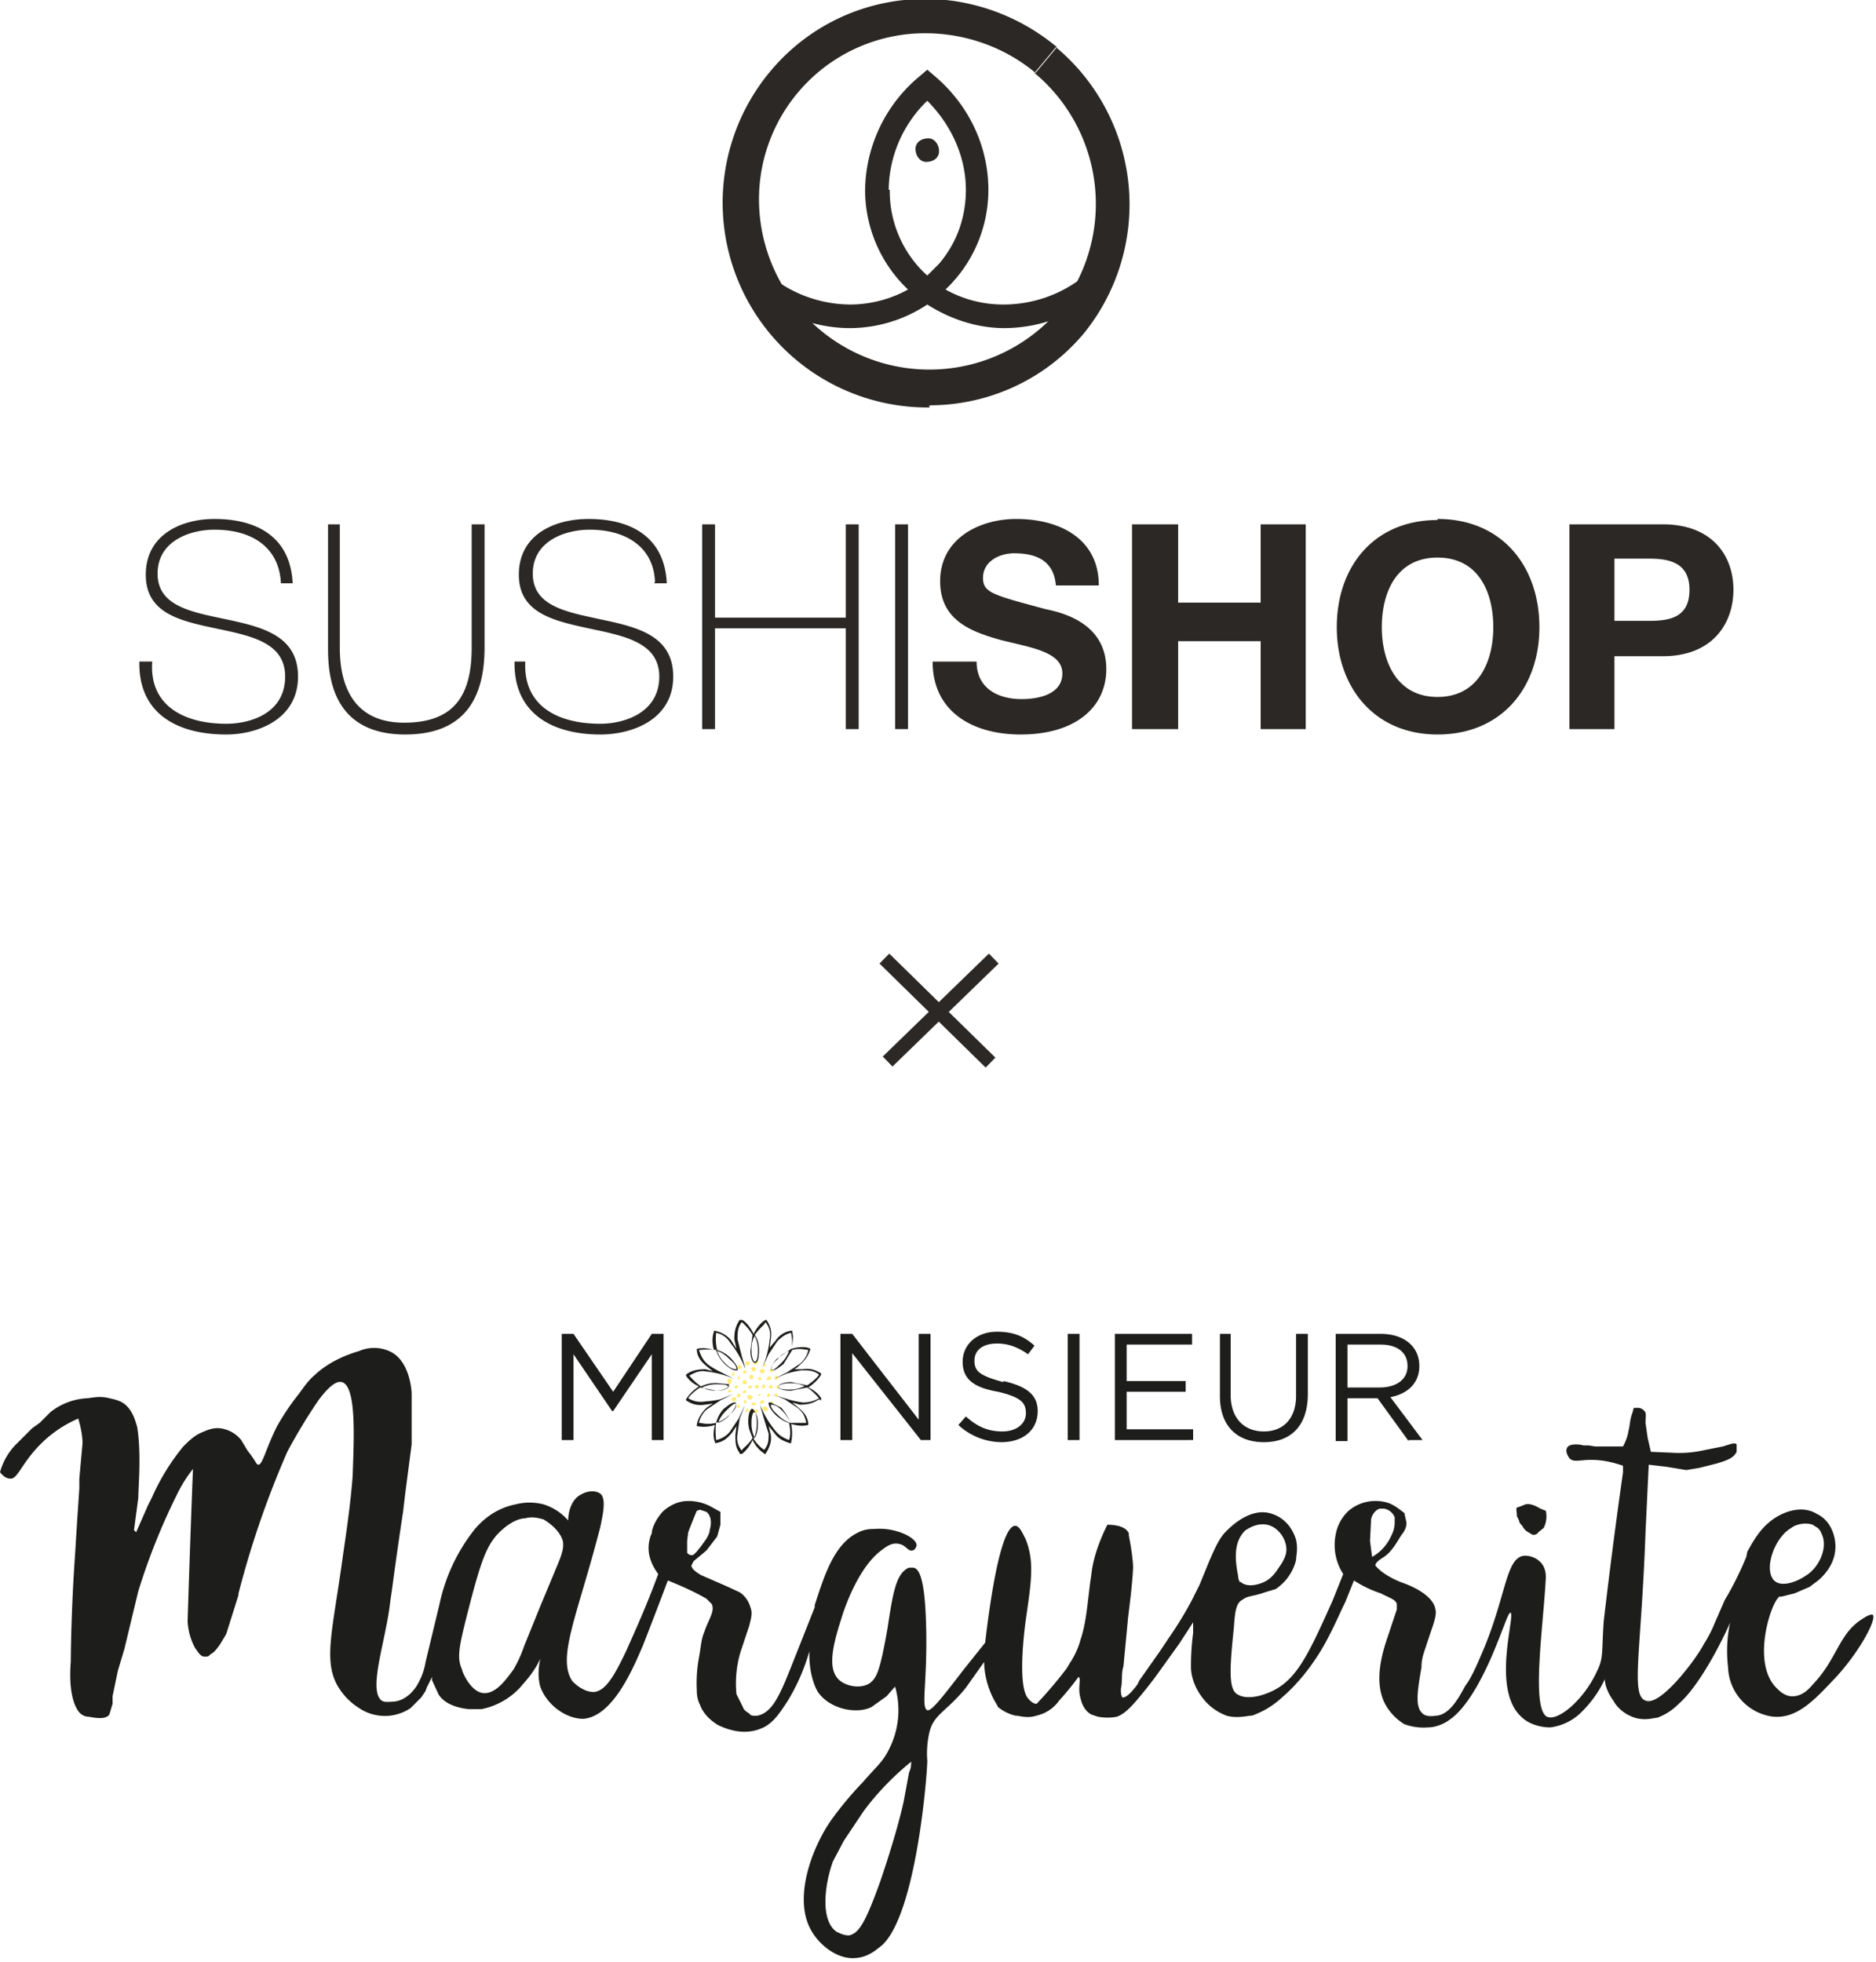
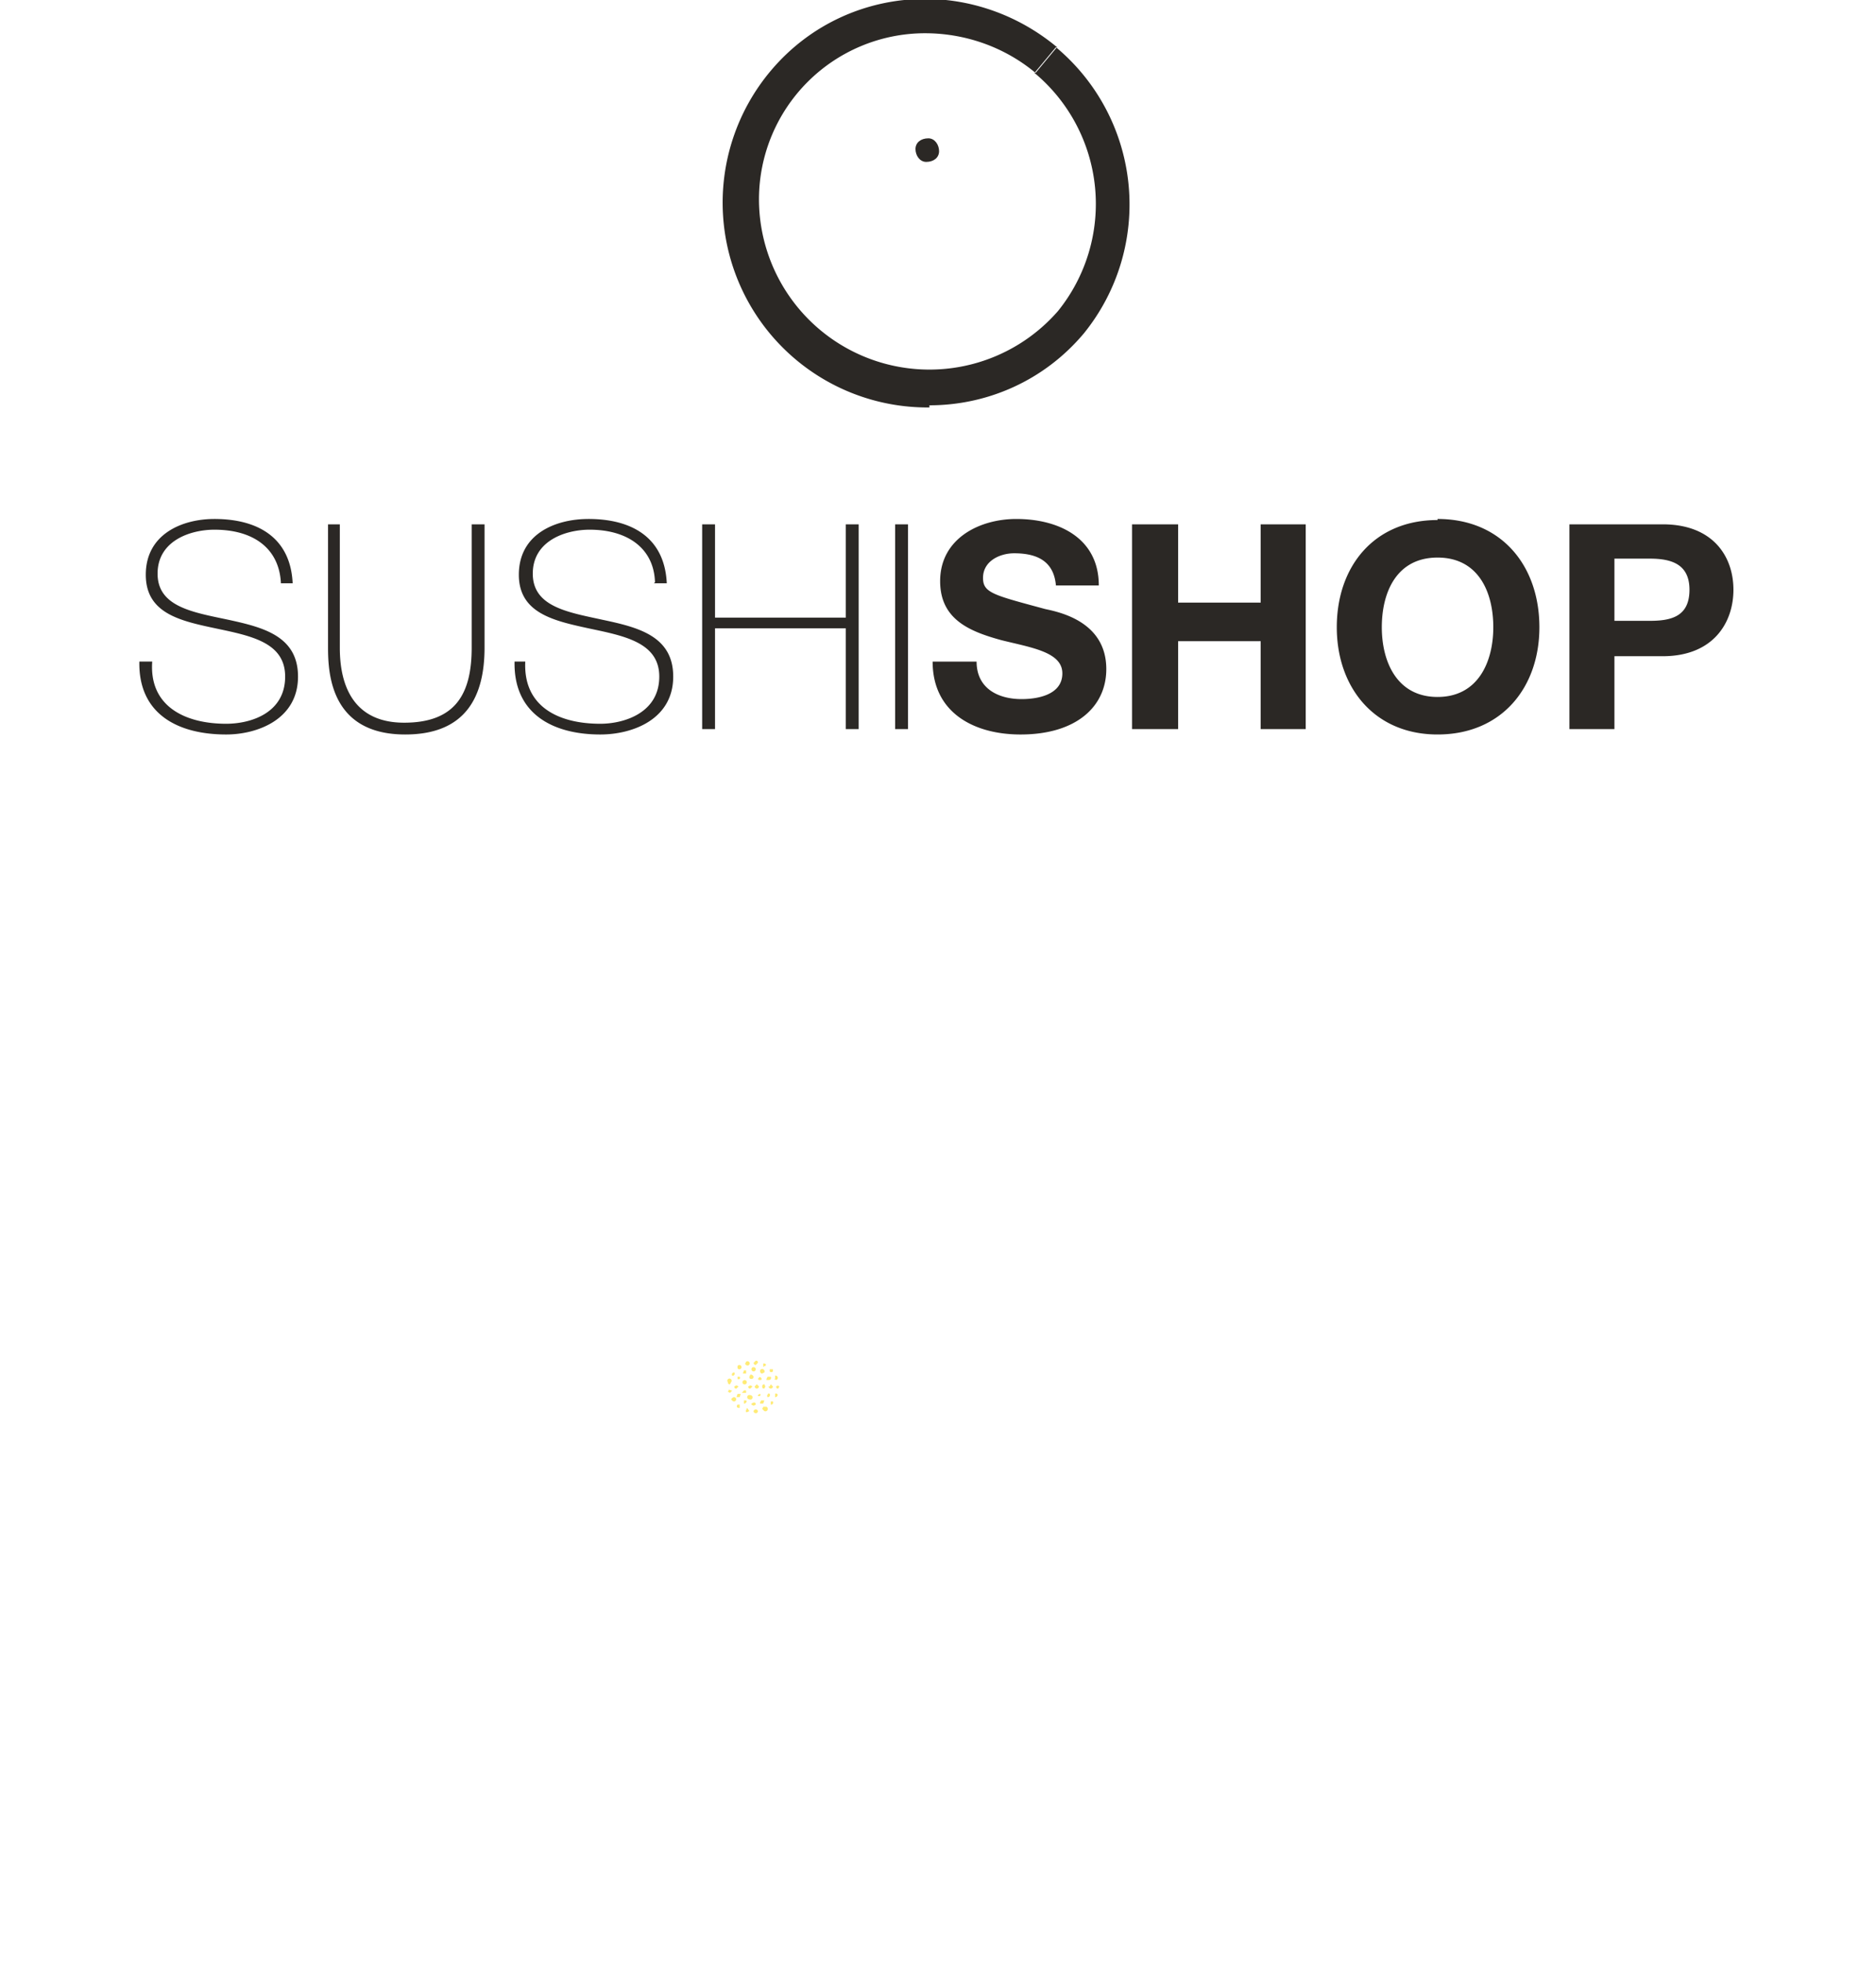
<svg xmlns="http://www.w3.org/2000/svg" width="175" height="183">
  <g fill="none" fill-rule="evenodd">
-     <path d="m82.5 89.4 9.9 9.7m.3-9.7L82.8 99" stroke="#2B2825" stroke-width="1.3" />
-     <path d="m127.9 144.5-.1-.8.1-2c0-.1.2-.8.8-1h.4a1.3 1.3 0 0 1 1 .8v.5c0 .6-.2 1-.4 1.4a4.2 4.2 0 0 1-1.7 1.8l-.1-.7M84.3 168c-.7 3.2-2.2 7.5-2.2 7.5-1.4 3.9-2 4.8-2.9 5-.6 0-1-.3-1.1-.3-1.6-1-1.2-4.4-.4-6.6l1-1.9 1.8-2.7c1.6-2.2 3.5-3.9 4.5-4.7 0 .2 0 .6-.2 1l-.5 2.7m-20.2-23.2v-1.1l.1-.8a51.2 51.2 0 0 1 .8-2l.3-.1.6.2c.6.5.4 1.4.3 1.7 0 .3-.2.6-.3.8l-.5.7-.4.5-.2.2-.1.1c-.2.1-.5 0-.6-.2m-19 13.1c-1.2-.1-2-2-2-2.2-.5-1.1-.3-2.1.6-5.6 1.2-4.7 1.7-5.8 2.6-6.9 1.2-1.3 2.2-1.6 2.7-1.6.7-.2 1.3 0 1.7.1.5.3 1.5 1 1.8 2 .1.6 0 1.1-.6 2.5l-1.5 3.6-1.5 3.7a12 12 0 0 1-1 2.2c-.6.8-1.6 2.3-2.8 2.2m70.6-10.3a1 1 0 0 1-.2-.6c-.2-1.1-.6-3.1.7-4.3.2-.1 1-.7 2-.5 1 .2 1.8 1.3 1.8 2.3 0 .5-.2.9-.5 1.4-.3.4-.7 1.2-1.5 1.6-.6.3-1.7.6-2.3 0m49.8-.1c-1-1 0-4 1.6-4.9.2-.2 1.1-.6 2-.3l.3.2c.2.1.4.3.5.6.6 1.1 0 2.8-1.1 3.7-1 .8-2.6 1.4-3.3.7m-11.5-12-.3-1.3-.2-1.4c0-.6.1-.9-.1-1.1a.8.8 0 0 0-.7-.3h-.3l-.1.4c-.3.8-.2 1-.4 1.8-.1.7-.5 1.4-.5 1.4h-2.6l-.6-.1h-.5c-.3-.1-1.3-.2-1.5.2-.2.3 0 .7.2 1 .5.5 1.2 0 2.9.2 1 .1 2.1.5 2.1.5v.6a564 564 0 0 0-1.8 13.9c-.2 2.8 0 3.4-.6 4.6-1.2 2.7-3.7 4.8-4.7 4.3-1.5-.8-.3-8.7-.1-13 0-.2 0-.8-.4-1.3a2 2 0 0 0-1.7-.7c-1.7.3-1.6 4-4 9.4-.5 1.2-1 2.2-1.4 2.7-.6 1.1-1.4 2.6-2.6 2.8-.2 0-1 .2-1.4-.2-.7-.6-.5-2-.1-4.3 0-.6.1-1 .3-1.6l.6-1.8c.4-1.1.5-1.7.4-2-.2-1.4-2.5-2.3-3.1-2.5 0 0-1.7-.6-2.5-1.6 0-.3.5-.6.8-.8.6-.4 1-1 1.6-2 .5-.6.5-1 .5-1.2l-.2-.9c-.3-.2-.7-.6-1.4-.9a3.9 3.9 0 0 0-3.8.7 4 4 0 0 0-1.2 2.2 5 5 0 0 0 .7 3.7l-1 2.5c-2.2 4.9-3.3 7.3-5.6 8.4-.4.2-2.2 1-3.3.3-.8-.5-.7-2.4-.3-6.2.1-1.5.2-2.3.8-2.6.5-.4 1-.3 2.1-.7l1-.3a4.6 4.6 0 0 0 1.9-2.7c0-.4.2-1 0-1.9-.3-1-1-2-2.2-2.4-2.2-.8-4.3 1.6-4.5 1.8-.6.7-1 1.7-1.4 2.6l-.9 2.2-.5 1s-.8 1.7-2.4 4l-.8 1.2-1.9 2.7-.2.4c-.3.4-1 1.3-1.4 1.2-.1-.1-.2-.6-.1-1 .1-.6 0-1.3.2-1.9l.4-4.2c0-.3.4-2.9.5-5 0 0 0-1-.4-3v-.2c-.3-.7-1.4-.8-2-.8-1 2-1.4 3.6-1.5 4.7-.3 1.8-.4 4.3-1 6-.3 1.2-1 2.2-1 2.2l-.3.5a38 38 0 0 1-2.8 3.3c-.4 0-.7-.4-.8-.5-1.1-1.3-.2-7.4-.2-7.4.5-3.5.8-5.3 0-7.4-.3-.6-.6-1.3-1-1.3-1.2 0-2.2 5.7-2.8 10.9l-.4.5-1.6 2c-2 2.6-3 3.9-3.4 3.8-.6-.3 0-2.5-.1-7.5s-.7-5.7-1.2-5.8h-.4c-1.2.5-1.5 2.3-2 5.6-.7 4-1 4.7-1.7 5.2-.8.5-2.1.3-2.8-.3-1.1-1-.7-3 .2-5.8 0 0 1.3-4.5 3.7-6.3.4-.3 1-.8 1.7-.6.6.1.8.7 1.2.6.2 0 .4-.3.4-.5 0-.7-2-1.7-4-1.5-.3 0-.9 0-1.6.4-2.1 1.1-3 3.9-3.9 6.7v.2l-2.3 5.8c-1 2.5-1.7 4-3 4.3a2 2 0 0 1-.5 0s-.2 0-.3-.2c-.4-.2-.6-.5-.6-.6l-.6-1.2a10.2 10.2 0 0 1 .4-4l.8-2.4c.2-.8.3-1.2.1-1.7-.1-.4-.4-1-1-1.4l-1.3-.6-2.3-1c-.5-.3-.9-.6-.9-.9l.2-.4 1.2-1 1-1.3.3-1.1V141l-.9-.5a4.4 4.4 0 0 0-2.4-.5c-1.1.1-1.9.8-2.1 1-.7.8-1 1.6-1 2-.2.4-.5 1.4-.1 2.5.2.6.5 1 .7 1.3-1.1 3-2.2 5.4-3 7.2-1.1 2.3-1.9 3.7-3 3.8-.8 0-1.5-.5-2-1-1.5-2.2.5-6.2 2.6-14.4.2-1 .6-2.6 0-3.1-.6-.4-1.4-.2-2 .2-1 .7-1 2.2-1 2.3a5 5 0 0 0-2.3-1.5 5.2 5.2 0 0 0-2.6 0c-2 .4-3.2 1.6-3.8 2.3a16.8 16.8 0 0 0-3.3 7l-1.3 5.4a6 6 0 0 1-.7 2c-.2.4-1 1.6-2.3 1.7-.3 0-.8.1-1.1-.1-1.3-1 .4-5.6.8-9.2l.2-1.4a366.7 366.7 0 0 1 1-7l.2-1.7.6-4.6V130c0-.4-.2-3-1.9-3.9a3.5 3.5 0 0 0-3-.1c-1 .3-2.7.9-4.1 2.2-.7.6-1 1.1-1.6 1.9a21.4 21.4 0 0 0-2 3c-1 2-1.3 3.5-1.7 3.5-.2 0-.2-.3-1-1.3l-.6-1a3 3 0 0 0-1.5-1c-1-.3-1.7.1-2.2.3-.7.3-1.2.8-1.7 1.3a20.4 20.4 0 0 0-2.9 4.7l-.4.8-1.1 2.5-.2-.2.4-3c0-1 .3-4.1-.1-6.6-.2-.7-.4-1.4-1-2-.5-.5-1.2-.6-1.6-.7-.8-.2-1.3-.1-2 0a6 6 0 0 0-3.5 1.3l-1 1-.7.5-1.6 1.6a6 6 0 0 0-1.4 2.5c.4.5.7.6 1 .6.6 0 .9-1.1 2.3-2.7a11.2 11.2 0 0 1 4-2.9c.3 1 .4 1.8.4 2.3l-.3 3.3v.9l-.2 3L7 145a171 171 0 0 0-.4 10c-.3 3.9.9 4.8.9 4.8.1.1.4.3.7.3.2 0 1.6.4 2-.2l.3-1v-.7l.5-2.4.6-2 1.3-5.4a59.9 59.9 0 0 1 3.6-9A12.7 12.7 0 0 1 18 137a1861.4 1861.4 0 0 0-.5 14.2 5.9 5.9 0 0 0 .7 2.5c.3.4.5.8.9.8.2 0 .4 0 .5-.2.4-.2.6-.5.9-.9l.6-1 1.2-3.8-.1.2a86.7 86.7 0 0 1 4.6-13.4 51.9 51.9 0 0 1 2.9-4.8c1.2-1.6 1.8-1.8 2.2-1.7 1.4.4 1.1 5.5 1 8.7-.1 1.4-.3 3.4-.9 7.4-1 7.4-2 10.2-.2 12.7a6 6 0 0 0 1.7 1.6 4.3 4.3 0 0 0 4.8 0l1-1 .4-.6.1-.3.5-1v.3l.6 1.3c.7 1.2 2.6 1.4 3 1.4h1a6.7 6.7 0 0 0 3.6-2c.5-.6 1.3-1.4 1.9-2.7-.1.5-.3 1.5 0 2.6.6 1.7 2.4 3 4 3 2.8-.2 4.7-4.8 5.6-6.9a583.8 583.8 0 0 0 2.3-6c1 .4 2.4 1 3.6 1.7l.5.5c.3.7-.3 1.4-.7 2.6-.3.7-.3 1.3-.5 2.4a13 13 0 0 0-.2 3c0 .6.1 1 .3 1.4.4 1.1 1.4 1.7 1.7 1.9.3.1 2.1 1.1 4 .3 1-.4 1.6-1.2 2.5-2.6.6-1 1.4-2.5 2-4.6v.3c0 2.3.8 3.5.8 3.5 1.1 1.6 3.6 2.1 5 1.4l1.4-1 .7-.8.1-.1a8 8 0 0 1-.6 5.9c-.6 1.2-1.3 1.7-2.4 3 0 0-1.5 1.5-3 3.6-1.8 2.6-3.7 7.6-1.6 10.6.8 1.2 2.4 2.4 4 2.2 1.2-.1 2-.9 2.4-1.2 3.2-3 4.2-16 4.2-17.2-.1-1.2.1-2.4.3-3 .5-1.4 1.6-1.7 3.3-3.8l1.7-2.4a7.9 7.9 0 0 0 1.2 4l.1.2a4 4 0 0 0 1.6.8c.4 0 1.1.3 2 0a3.5 3.5 0 0 0 2.1-1.4 26.6 26.6 0 0 0 1.8-2.2c.3.1-.1 1 .2 2 .1.4.3 1.1 1 1.5l.6.2s.9.2 1.8 0c.8-.3 1.5-1 3.5-3.6l2.3-3.2 1.3-2v1a22.9 22.9 0 0 0-.2 3.2c0 .6.2 1.6.9 2.6a5 5 0 0 0 2.4 1.9c1 .3 2 0 2.4 0a8 8 0 0 0 2.8-1.7c.7-.6 2.2-2 3.7-4.5 1-1.7 1.6-3.2 2.2-4.4l.8-2a11 11 0 0 0 2.5 1.2c1 .5 1.4.6 1.5 1v.5l-.2.6-.7 2.1c-.4 1.2-1.3 4-.2 6.1a5 5 0 0 0 1.8 1.9 5.2 5.2 0 0 0 2.2.3c1 0 1.9-.6 2-.7 1.8-1.2 3.4-4.5 4.4-7 .7-1.7 1.1-3 1.3-3 .5.2-1.8 7.1 1 9.7.8.8 2 1 2.7 1a5 5 0 0 0 3-1.5c1-1 1.7-2.1 2.1-3 0 .4.2 1.2.8 2 .2.4.8 1.2 2 1.6 1 .3 1.8 0 2.1 0 .5-.2 1.2-.5 2-1.3 2.3-2 4.7-7.3 4.8-7.6-.4 1.8-.3 3.3-.2 4.2a4.8 4.8 0 0 0 4.2 4.6c2.2.2 3.8-1.5 5.6-3.4 2.4-2.5 4.1-5.7 3.7-6.1-.2-.1-.7.2-1 .4-2.2 1.4-2.3 3.7-4.6 6.1-.5.6-1.1 1.1-1.9 1.1-.7 0-1.2-.5-1.4-.7-2.5-2.3-.6-8.1.2-8.6h.2l1.2-.3 1.4-.6.8-.6c.1-.1 1.8-1.4 1.6-3.5 0-.2-.2-2-1.7-2.7-1.6-1-3.6 0-4.5.8-1.1.9-1.8 2.4-2 2.7l-.1.5c-.7 1.7-1.5 3.2-2 4l-1 2.3s-.3.8-1 1.9c-.6 1.2-4 5.8-5.4 5.2-1.4-.5-.4-4.5 0-15.7l.3-6.3 1.7.2 1.8.3 1.2-.2 1.6-.4c1-.3 1.6-.5 1.9-1.1v-.7c-.2-.2-.6 0-1.3.2l-2 .4a10 10 0 0 1-2.4.2" fill="#1D1D1B" />
-     <path d="m141.5 141.4.2.4c0 .2.2.4.3.5a1.5 1.5 0 0 0 .4.5l.5.3c.2.1.5 0 .6-.2l.5-.4a2.4 2.4 0 0 0 .2-1.6l-.5-.2c-.5-.3-1-.5-1.4-.4l-.5.2-.3.1c-.1.1 0 .4 0 .8m-84.3-9.8h-.1l-3.6-5.3v8h-1.1v-9.9h1.1l3.7 5.4 3.6-5.4h1.1v9.9h-1.1v-8zm28.5-7.2h1.1v9.9h-.9l-6.4-8.1v8.1h-1.1v-9.9h1.1l6.2 8zm7.9 4.4c2.2.5 3.2 1.3 3.2 2.8 0 1.8-1.4 2.9-3.4 2.9a6 6 0 0 1-4-1.6l.7-.8c1 .9 2 1.4 3.4 1.4 1.3 0 2.2-.7 2.2-1.7s-.5-1.5-2.6-2c-2.3-.4-3.3-1.2-3.3-2.8 0-1.6 1.3-2.8 3.2-2.8 1.5 0 2.5.4 3.5 1.3l-.6.8c-1-.7-1.9-1-2.9-1-1.3 0-2.1.6-2.1 1.6s.5 1.4 2.7 2m6 5.4h1.1v-9.9h-1.1zm11.6-8.9h-6.1v3.4h5.5v1h-5.5v3.5h6.2v1H104v-9.9h7.2zM122 130c0 3-1.6 4.5-4.1 4.5-2.5 0-4.1-1.5-4.1-4.3v-5.8h1v5.7c0 2.1 1.2 3.4 3.1 3.4 1.8 0 3-1.2 3-3.3v-5.8h1.1v5.7Zm6.8-4.6h-3.1v4h3c1.5 0 2.6-.7 2.6-2s-1-2-2.5-2Zm2.6 9-2.9-4h-2.8v4h-1.1v-10h4.2c2.2 0 3.6 1.2 3.6 3 0 1.6-1.1 2.6-2.7 2.9l3 4h-1.3Z" fill="#1D1D1B" />
    <path d="M70.5 127.3a.2.2 0 0 1-.2-.2l.2-.2c.1 0 .2 0 .2.2l-.2.2m-1-.1.1-.2a.2.2 0 1 1 0 .3l-.1-.1m1.7.3v-.3s0-.1.2 0c0 0 .1 0 0 .2h-.1m-2.5.2v-.2a.2.2 0 1 1 0 .2m3 .3v-.2h.3v.2a.2.2 0 0 1-.3 0m-3.5.4a.2.2 0 0 1 .2-.3.2.2 0 0 1-.1.3h-.1m4 .3v-.3a.2.2 0 1 1 .1.4l-.2-.1m-4.2.5a.2.2 0 0 1-.1-.2.2.2 0 1 1 .3 0l-.1.2m4.3.2a.2.2 0 0 1 .3 0l-.1.2c-.1 0-.2 0-.2-.2m-4.5.5.1-.2.3.1-.2.2-.2-.1m4.4.5v-.2c0-.1 0-.2.2-.1 0 0 .1.1 0 .2a.2.2 0 0 1-.2.1m-4 .3c-.1 0-.1-.2 0-.2a.2.2 0 1 1 0 .2m3.6.4v-.3h.2a.2.2 0 0 1-.2.3m-3 .3c-.2 0-.2-.2-.1-.3h.2v.3h-.2m2.3.1.1-.2h.3a.2.2 0 0 1-.2.4l-.2-.2m-1.5.3a.2.2 0 0 1 0-.2l.1-.2.2.3-.2.1m.6 0a.2.2 0 1 1 .4-.1s0 .2-.2.2c0 0-.2 0-.2-.2m-.2-3.9s0-.2.2-.2a.2.2 0 1 1-.2.2m1 .4c-.2 0-.2-.2-.2-.3a.2.2 0 1 1 .4.2l-.2.1m-1.8 0 .1-.3h.2v.3h-.3m2.2.5.1-.2h.3a.2.2 0 0 1-.2.3h-.2m-2.7 0v-.3h.2s.1.1 0 .2a.2.2 0 0 1-.2 0m3 .7.1-.2.2.2a.2.2 0 1 1-.4 0m-3.2 0 .2-.1.2.1-.2.2c-.1 0-.2 0-.2-.2m3.1 1s-.1-.2 0-.2c0-.1.1-.2.2-.1a.2.2 0 0 1-.2.3m-2.9 0 .1-.3h.3l-.1.3h-.3m2.2.5.1-.2h.3l-.1.3h-.3m-1.5 0v-.3h.2s.1.1 0 .2l-.1.1h-.1m.7 0 .2-.1c.1 0 .2 0 .2.2l-.2.1-.2-.1m-.2-2.6.1-.2c.1 0 .2 0 .3.2 0 0 0 .2-.2.2-.1 0-.2 0-.2-.2m.9.3c-.1 0-.1-.2 0-.2 0-.1.1-.1.2 0 0 0 .1.1 0 .2h-.2m-1.4.4c-.1 0-.2-.2-.1-.3a.2.2 0 1 1 .1.3m1.7.2s0-.2.2-.2l.1.2-.1.2c-.1 0-.2 0-.2-.2m-1.8.5a.2.2 0 0 1 .3-.1v.2h-.4m1.5.3a.2.2 0 0 1 .2-.2c.1 0 0 .2 0 .2h-.2m-.8.3a.2.2 0 1 1 0-.4c.2 0 .3.1.3.2a.2.2 0 0 1-.3.2m.5-1.2.2-.2.2.2a.2.2 0 0 1-.4 0m-.6 0 .2-.1.2.1-.2.2c-.1 0-.2 0-.2-.2" fill="#FFEB76" />
-     <path d="M75 129.3a3 3 0 0 1-1.3.3c-.8 0-1-.1-1-.2h-.1c0-.2.4-.4 1-.4h.1c.3 0 .8 0 1.4.3m-1.5-3.3a3 3 0 0 1-.7 1.1c-.6.6-.8.7-.9.7-.1-.2 0-.6.5-1 .2-.3.6-.6 1.1-.8m-6.7 0c.4.1.8.4 1.2.8.6.5.6.8.6.8v.1c-.3 0-.6-.1-1-.5-.3-.3-.6-.6-.8-1.2m-1.4 3.4a3 3 0 0 1 1.4-.3c.8 0 1 .1 1 .2h.1c0 .1-.4.4-1 .4h-.1c-.3 0-.8 0-1.4-.3m1.5 3.3c.1-.4.4-.8.7-1.1.6-.6.8-.7.9-.7.2.1 0 .6-.5 1-.2.3-.6.6-1.1.8m6.7 0a3 3 0 0 1-1.2-.8c-.6-.5-.6-.8-.6-.9.3 0 .6.1 1 .5.2.2.6.6.8 1.2M72 130l1.2.5 1.2.8c.5.4.7.8.8 1.4h-1.5c-.2-.7-.6-1.1-.8-1.4l-1-.5h-.2v.1c0 .2.2.6.6 1 .4.4.9.7 1.3.8.2.8.1 1.4 0 1.6-.5-.2-.9-.4-1.3-.9a8.9 8.9 0 0 1-1.4-2.4 45.5 45.5 0 0 0 .8 2.7c0 .6 0 1-.4 1.5-.1 0-.6-.4-1-1 .3-.7.3-1.2.3-1.6 0-.6-.2-1.1-.4-1.2h-.1c-.2.2-.3.6-.3 1.2s.2 1 .4 1.5c-.4.7-1 1-1 1.2-.4-.5-.5-1-.4-1.6l.2-1.4.5-1.3-.6 1.3-.8 1.2c-.3.4-.8.7-1.3.8 0-.2-.1-.8 0-1.6.6-.2 1-.5 1.3-.8.4-.4.7-1 .5-1.1h-.1c-.2 0-.5.2-1 .6a3 3 0 0 0-.7 1.3c-.8.2-1.4 0-1.6 0 .1-.5.4-1 .8-1.3l1.2-.8 1.2-.6-1.2.5a9 9 0 0 1-1.4.2c-.6.1-1.1 0-1.6-.3.1-.2.5-.6 1.1-1l1.5.3c.7 0 1.2-.3 1.2-.5v-.1l-1-.1a3 3 0 0 0-1.6.3c-.6-.4-1-.9-1.1-1 .5-.3 1-.5 1.5-.4a9 9 0 0 1 2.7.7l-1.2-.6a9 9 0 0 1-1.2-.7c-.5-.4-.7-.8-.9-1.4.2 0 .8-.1 1.6 0 .2.7.6 1.1.8 1.3.4.4.8.6 1 .6h.2v-.2c0-.1-.2-.5-.7-1a3 3 0 0 0-1.2-.7c-.2-.8-.1-1.4-.1-1.6.5.1 1 .4 1.3.9a9.3 9.3 0 0 1 1.4 2.4v-.1l-.3-1-.4-1.6c0-.6 0-1.1.4-1.6.1.1.6.5 1 1.2L70 126c0 .6.2 1.1.4 1.1.3 0 .4-.4.4-1.2 0-.5-.1-1-.4-1.4.5-.7 1-1 1-1.2.4.5.5 1 .4 1.6a9.2 9.2 0 0 1-.7 2.7l.6-1.3.8-1.2c.4-.4.8-.7 1.3-.8 0 .2.2.8 0 1.5l-1.3.9c-.4.4-.7 1-.5 1l.1.1c.2 0 .5-.2 1-.6l.8-1.3c.7-.2 1.3 0 1.5 0-.1.5-.4 1-.8 1.3l-1.2.8-1.2.6 1.2-.5a9 9 0 0 1 1.4-.3c.6 0 1.1 0 1.6.4-.1.2-.5.6-1.1 1l-1.5-.3c-.7 0-1.2.2-1.2.5.2.2.6.3 1.2.3l1.5-.3c.6.4 1 .9 1.1 1-.5.3-1 .4-1.5.4a9 9 0 0 1-1.4-.3l-1.3-.4m-1.8 4a3 3 0 0 1-.3-1.4c0-.8.2-1 .2-1 .2 0 .4.4.4 1 0 .3 0 .9-.3 1.4m0-9.5c.2.4.3.8.3 1.3 0 1-.2 1.1-.3 1.1-.1 0-.3-.4-.3-1 0-.4 0-.9.3-1.4m6.2 6v-.2s-.3-.6-1.2-1c.9-.6 1.2-1.2 1.2-1.2v-.1c-.6-.4-1.1-.5-1.8-.4H74c.2 0 .4-.2.6-.4a3 3 0 0 0 1-1.5l-.2-.1s-.6-.2-1.6.1c.3-1 .1-1.6.1-1.6v-.1h-.1c-.6.1-1.1.4-1.5 1a7 7 0 0 0-.5.6l.1-.8c.1-.7 0-1.2-.4-1.8h-.1s-.6.3-1.1 1.3c-.5-1-1-1.3-1.1-1.3H69c-.4.6-.5 1.1-.5 1.8l.2.9-.5-.8c-.4-.5-1-.8-1.6-.9v.1s-.3.7 0 1.7c-1-.3-1.6-.1-1.6-.1 0 .7.4 1.2.9 1.6l.6.5a7 7 0 0 0-.7-.2c-.7 0-1.3.1-1.8.5v.1s.3.6 1.2 1c-.9.6-1.2 1.2-1.2 1.2v.1c.6.4 1.1.5 1.8.4l.7-.1-.6.4c-.5.5-.8 1-.9 1.6v.1c.1 0 .7.2 1.7-.1-.3 1 0 1.6 0 1.6v.1c.7-.1 1.1-.4 1.6-1l.4-.6-.1.8c0 .7 0 1.2.4 1.7v.1h.2s.6-.4 1-1.3c.5 1 1.1 1.2 1.1 1.3h.1c.4-.6.6-1.2.5-1.8l-.2-.8.5.6c.4.6.9.8 1.5 1h.1v-.1s.2-.7 0-1.7c1 .3 1.5.1 1.6.1 0-.7-.4-1.2-.9-1.6l-.6-.5.7.2c.7 0 1.2-.1 1.8-.5" fill="#1D1D1B" />
    <g fill="#2B2825">
      <path d="M26.2 54.3c-.2-3.2-2.6-4.9-6.2-4.9-2.2 0-5.3 1-5.3 4.1 0 3.1 3.3 3.6 6.6 4.3 3.2.7 6.5 1.5 6.5 5.3 0 4-3.8 5.4-6.7 5.4-4.5 0-8.2-1.9-8.1-6.8h1.2c-.3 4.2 3.1 5.8 6.9 5.8 2.3 0 5.5-1 5.5-4.4 0-3.2-3.2-3.8-6.5-4.5-3.3-.7-6.5-1.4-6.5-5 0-3.8 3.4-5.2 6.4-5.2 4 0 7.1 1.7 7.3 6h-1.1Zm5.5-5.4v11.5c0 2.3.5 7 6 7 4.8 0 6.3-2.7 6.3-7V48.9h1.2v11.5c0 4.5-1.7 8.1-7.4 8.1-6.9 0-7.2-5.6-7.2-8.1V48.9h1.1Zm29.4 5.4c-.1-3.2-2.6-4.9-6.1-4.9-2.2 0-5.3 1-5.3 4.1 0 3.1 3.3 3.6 6.5 4.3 3.3.7 6.6 1.5 6.6 5.3 0 4-3.8 5.4-6.8 5.4-4.4 0-8.1-1.9-8-6.8h1c-.2 4.2 3.1 5.8 7 5.8 2.2 0 5.5-1 5.5-4.4 0-3.2-3.3-3.8-6.6-4.5-3.2-.7-6.5-1.4-6.5-5 0-3.8 3.4-5.2 6.5-5.2 4 0 7.1 1.7 7.3 6H61Zm5.6 4.3V68h-1.2V48.9h1.2v8.7h12.2v-8.7h1.2V68h-1.2v-9.4zM83.5 68h1.2V48.9h-1.2zm7.6-6.3c0 2.5 2 3.5 4.2 3.5 1.5 0 3.8-.4 3.8-2.4s-2.9-2.4-5.7-3.1c-2.9-.8-5.7-1.9-5.7-5.5 0-4 3.7-5.8 7.1-5.8 4 0 7.7 1.8 7.7 6.2h-4c-.2-2.3-1.8-3-3.9-3-1.3 0-2.9.7-2.9 2.3 0 1.4 1 1.6 5.8 2.9 1.4.3 5.7 1.2 5.7 5.6 0 3.5-2.8 6.1-8 6.1-4.3 0-8.2-2-8.2-6.8h4.1Zm14.5-12.8h4.3v7.3h7.7v-7.3h4.2V68h-4.2v-8.2h-7.7V68h-4.3zM134.1 65c3.8 0 5.2-3.3 5.2-6.5 0-3.3-1.4-6.5-5.2-6.5-3.8 0-5.2 3.2-5.2 6.5 0 3.2 1.4 6.5 5.2 6.5m0-16.6c6 0 9.5 4.4 9.5 10.1 0 5.6-3.5 10-9.5 10-5.9 0-9.4-4.4-9.4-10 0-5.7 3.5-10 9.4-10m16.5 9.4h3.3c2 0 3.7-.4 3.7-2.9 0-2.4-1.7-2.9-3.7-2.9h-3.3V58Zm-4.2-9h8.7c4.7 0 6.6 3 6.6 6.1 0 3.1-1.9 6.2-6.6 6.2h-4.5V68h-4.2V49ZM86.7 38A19.1 19.1 0 0 1 71.9 6.6c3.7-4.4 9-6.7 14.4-6.7 4.3 0 8.7 1.5 12.3 4.5l-1 1.2-1 1.2c-3-2.5-6.7-3.7-10.3-3.7a15.5 15.5 0 0 0-15.5 15.5A15.9 15.9 0 0 0 98.7 29a15.9 15.9 0 0 0-2.2-22.2l1-1.2 1-1.2a19.1 19.1 0 0 1 2.6 26.7c-3.7 4.4-9 6.7-14.4 6.7Z" />
      <path d="M87.6 14.1c0 .6-.5 1-1.2 1-.6 0-1-.6-1-1.2s.5-1 1.2-1c.6 0 1 .6 1 1.2" />
-       <path d="M83 17.7a10.6 10.6 0 0 0 3.5 8l1.1-1.1c1.7-2 2.5-4.4 2.5-6.9 0-3-1.3-6-3.6-8.3a11.7 11.7 0 0 0-3.6 8.3m3.6 10.7a13.1 13.1 0 0 1-7.2 2.2c-3.1 0-6.3-1.1-8.9-3.3l1.4-1.6a12 12 0 0 0 7.5 2.7c1.9 0 3.8-.5 5.4-1.4a12.8 12.8 0 0 1-4-9.3 14 14 0 0 1 5.1-10.6l.7-.6.7.6c3.3 2.8 5 6.7 5 10.6a12.8 12.8 0 0 1-4 9.3 11 11 0 0 0 5.5 1.4 12 12 0 0 0 7.5-2.7l1.4 1.6a13.8 13.8 0 0 1-8.9 3.3c-2.5 0-5-.8-7.2-2.2" />
    </g>
  </g>
</svg>